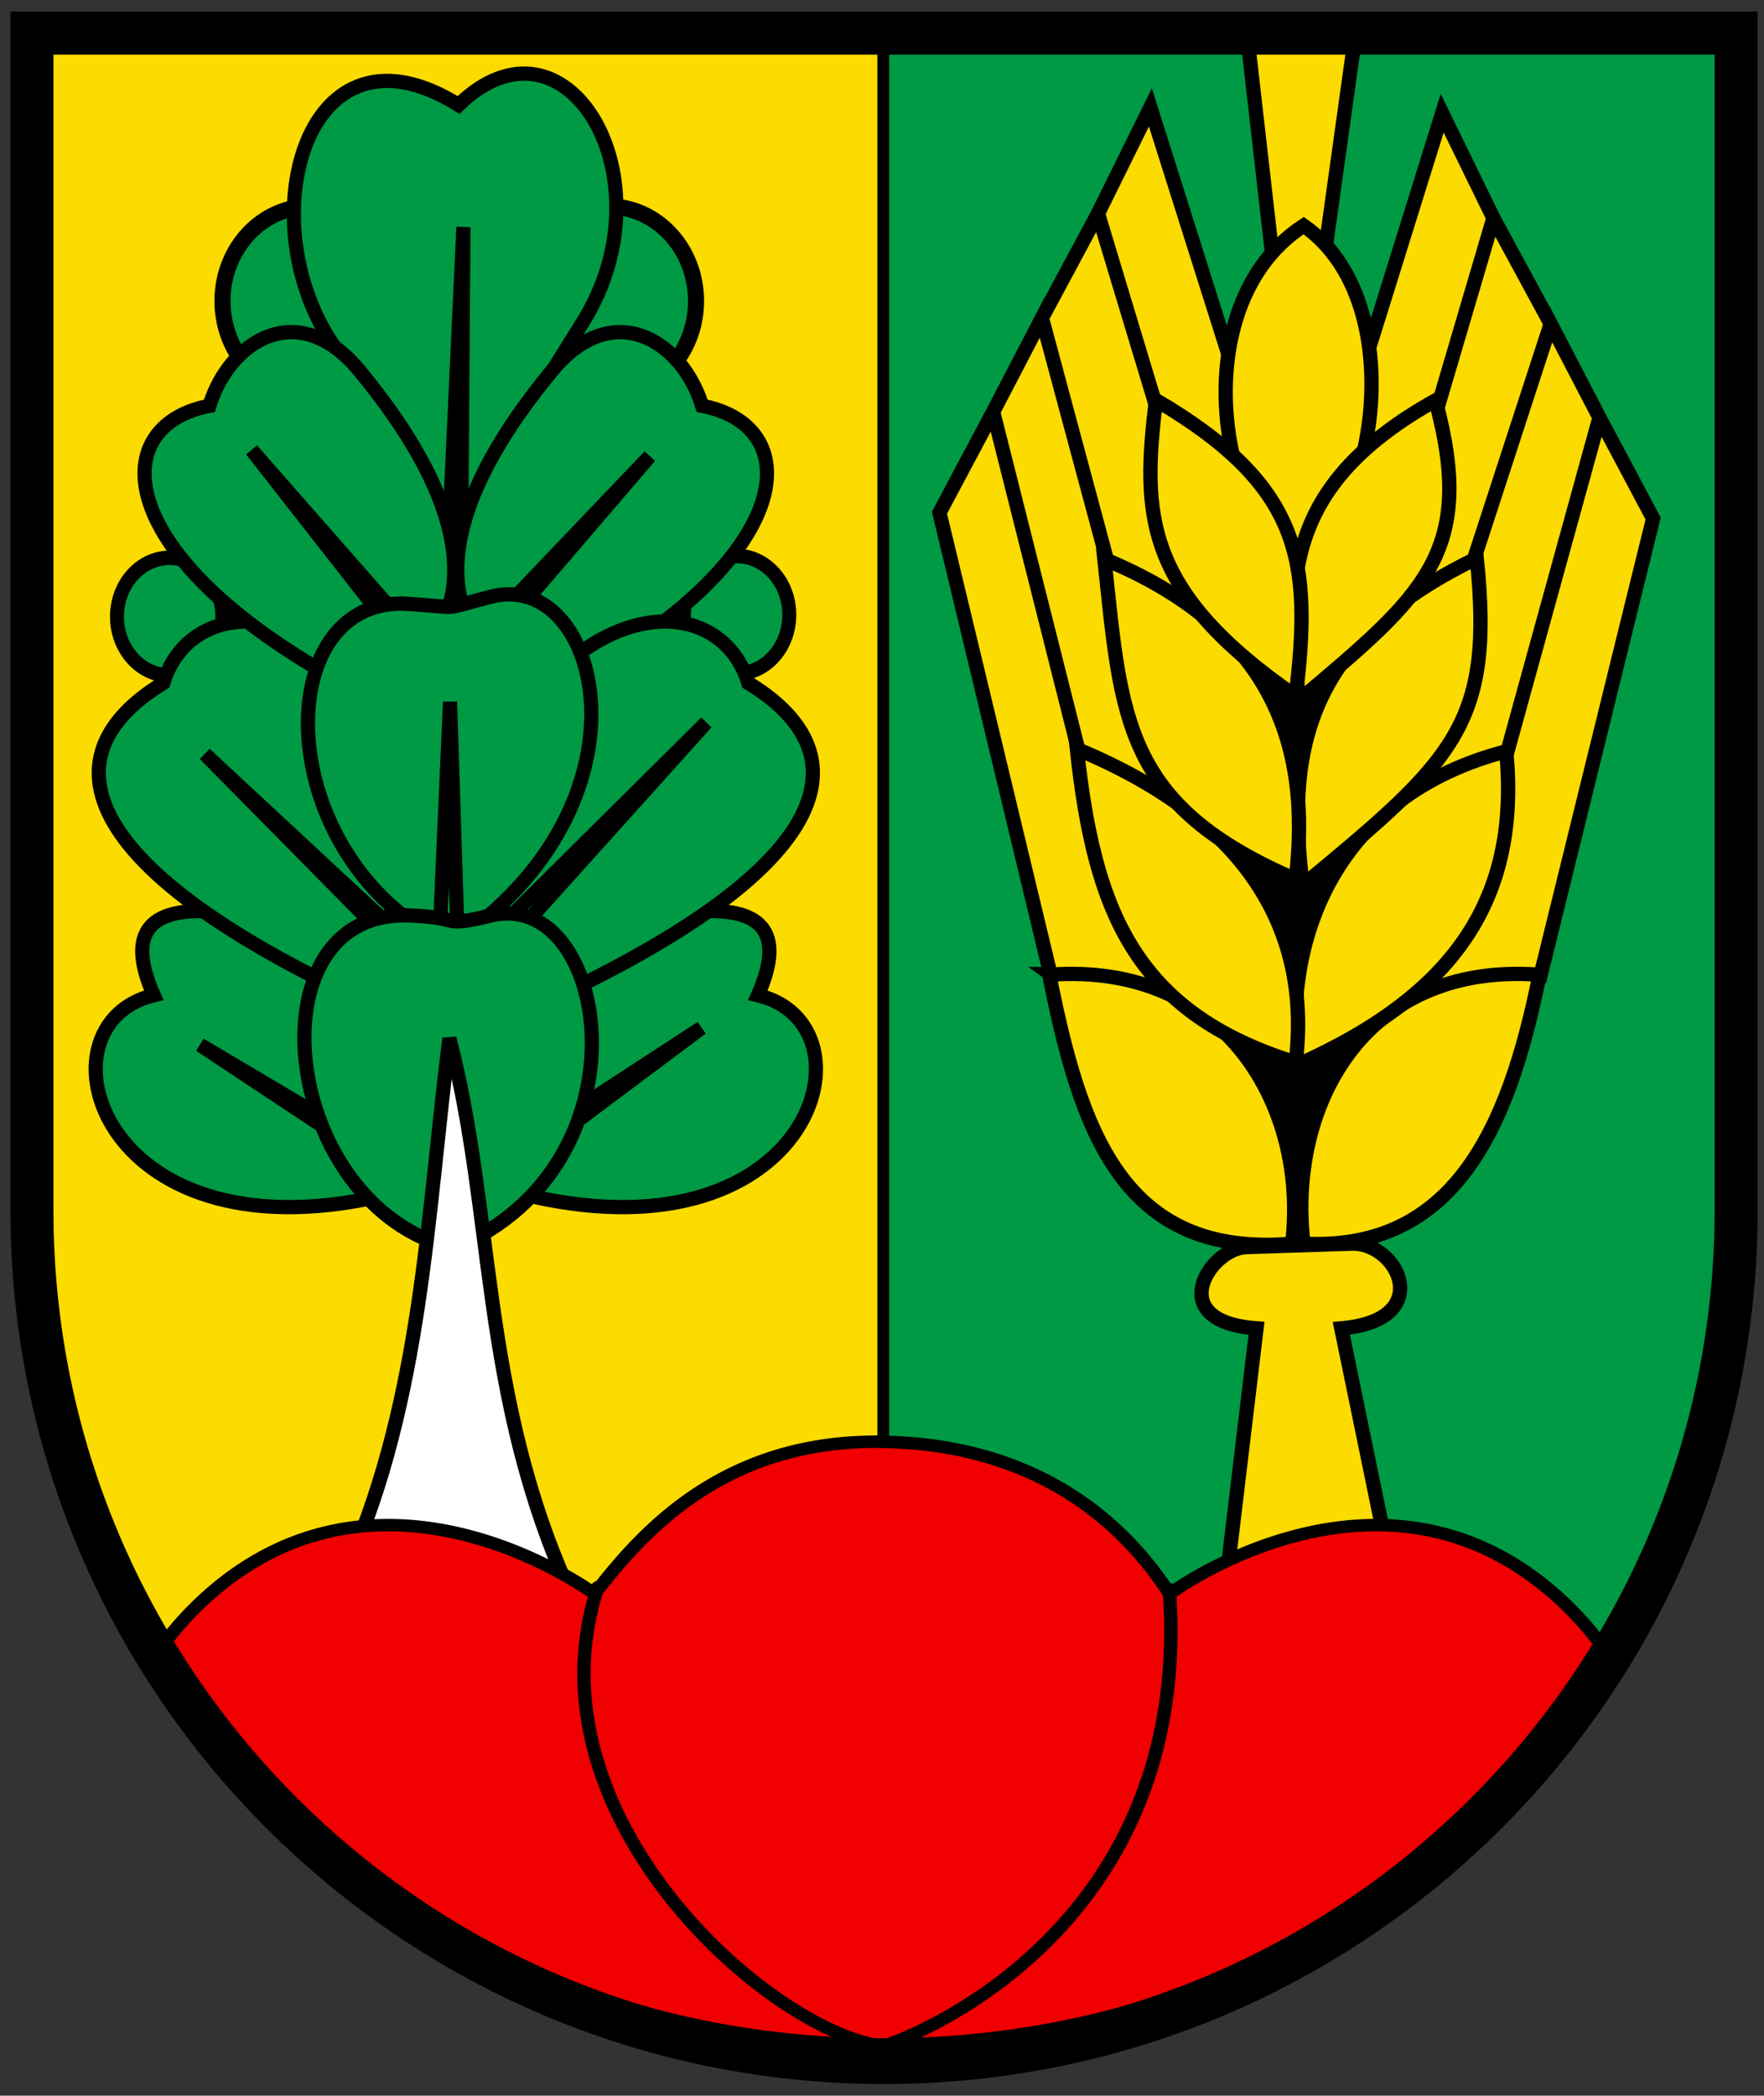
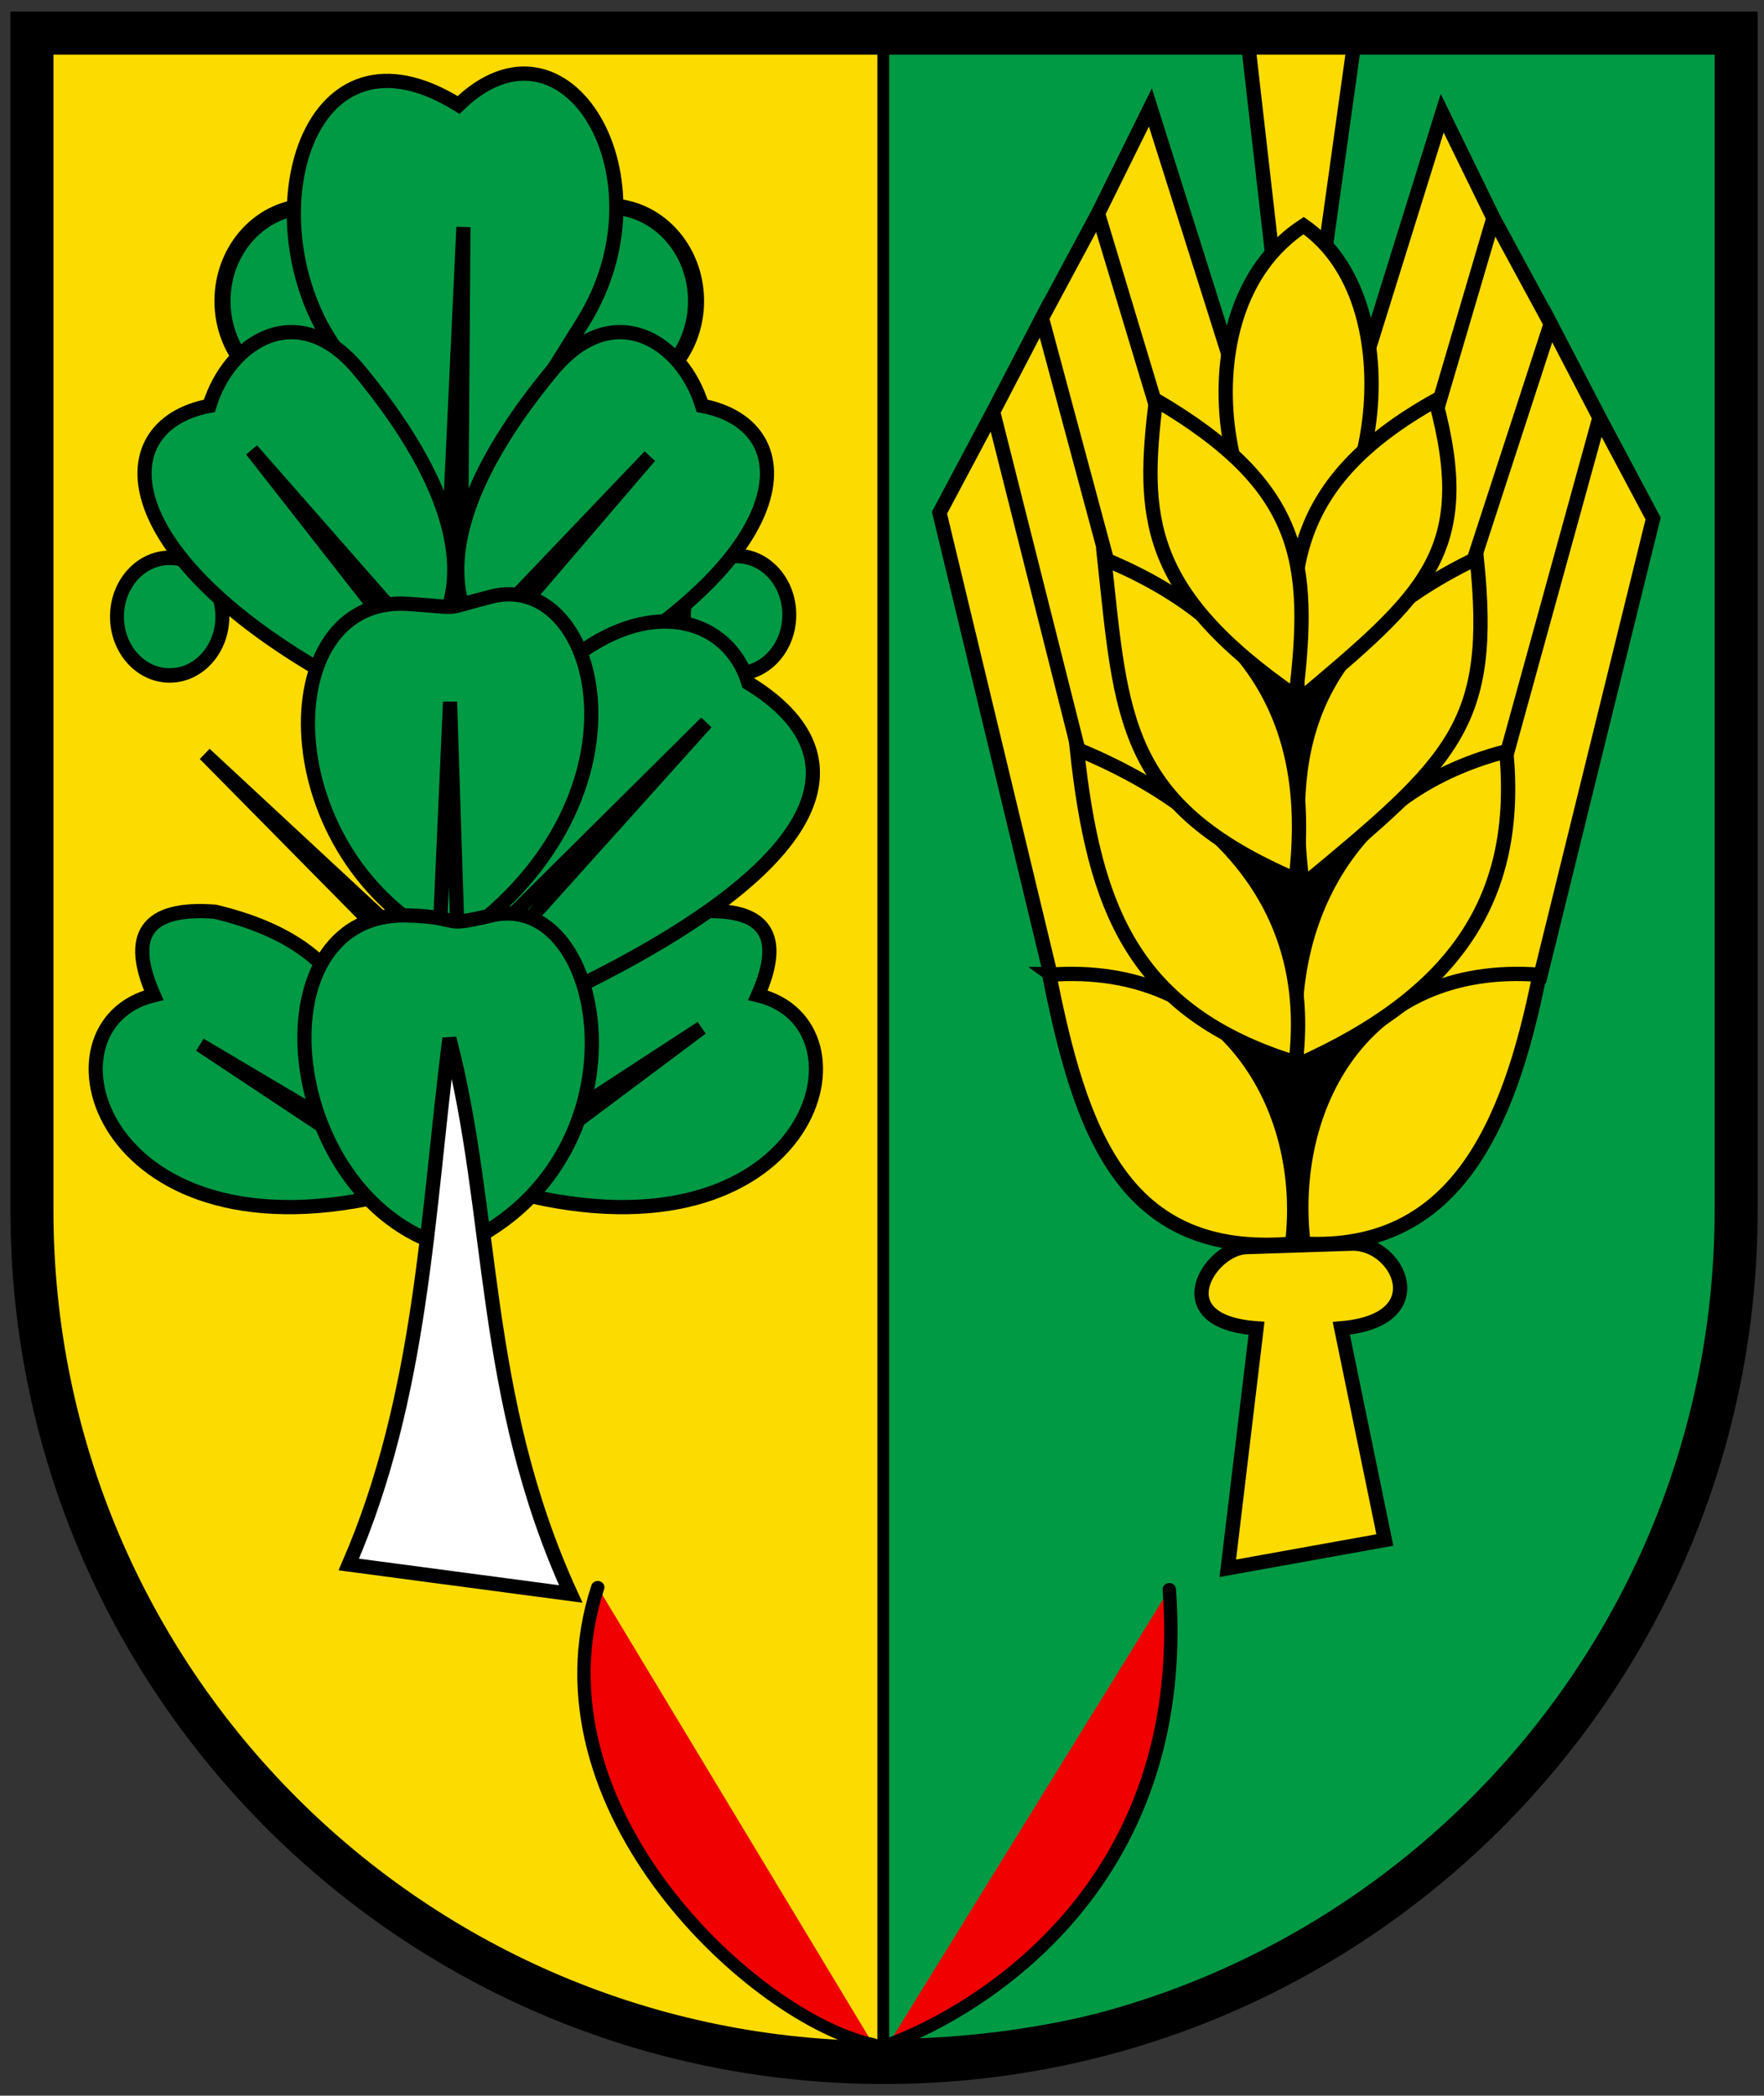
<svg xmlns="http://www.w3.org/2000/svg" width="410" height="487">
  <rect width="100%" height="100%" fill="#333333" stroke="none" />
  <g stroke-width="1.569">
    <path d="M7.422 7.698v282.375c0 102.342 88.667 185.306 198.051 185.306 109.384 0 198.051-82.964 198.051-185.306V7.698z" fill="#fcdb00" />
    <path d="M301.31 1.5v760h.188c165.69 0 300-134.81 300-301.12V1.5z" fill="#094" stroke="#000" stroke-width="4.144" transform="matrix(.66 0 0 .615 6.432 6.775)" />
    <g stroke="#000">
      <g fill="#fcdb00" fill-rule="evenodd" stroke-width="1.248">
        <path d="m710.81 653.24-9.682-40.318 4.682-8.818 7.838 31.141-7.838-31.14 4.258-8.198 6.689 24.923-6.69-24.923 4.895-9.136 5.864 19.47-5.864-19.47 4.575-9.273 7.015 22.227c-.167 27.799 4.261 68.032-15.742 53.515zM753.52 653.64l9.894-40.212-4.682-8.818-8.727 31.697 8.727-31.697-4.257-8.197-8.47 26.035 8.47-26.035-5-9.242-5.758 19.576 5.758-19.576-4.47-9.167-6.485 20.848c.168 27.799-5.003 69.305 15 54.788zM734.7 590.7l2.7-19.362H728l2.3 20.163z" transform="matrix(2.663 0 0 2.659 -1648.746 -1510.604)" />
        <path d="M732.91 615.7c5.982-1.62 9.618-21.162.002-27.875-11.716 7.685-5.984 29.495-.002 27.875zM740 702.7l-3.8-18.5c8.29-.703 4.986-7.533.9-7.4l-9.2.3c-3.175.104-7.309 6.504.9 7.1l-2.506 20.971z" transform="matrix(2.663 0 0 2.659 -1648.746 -1510.604)" />
      </g>
      <path stroke-width="4.307" d="M726.33 625.09h12.348v46.584H726.33z" transform="matrix(2.663 0 0 2.659 -1648.746 -1510.604)" />
      <g fill="#fcdb00" fill-rule="evenodd" stroke-width="1.248">
        <path d="M732.9 676.8c13.018.683 17.898-9.9 20.6-23.5-15.469-1.169-22.028 11.672-20.6 23.5z" transform="matrix(2.663 0 0 2.659 -1648.746 -1510.604)" />
        <path d="M731.91 676.8c-14.817 1.283-18.498-9.9-21.2-23.5 15.469-1.169 22.628 11.672 21.2 23.5zM732.4 661.17c13.918-6.216 19.398-14.699 18.2-27.4-14.842 3.848-19.535 16.315-18.2 27.4z" transform="matrix(2.663 0 0 2.659 -1648.746 -1510.604)" />
        <path d="M732.22 660.97c-14.218-4.416-17.599-13.499-19.1-27.4 14.569 6.03 20.528 15.571 19.1 27.4zM732.82 645.5c13.318-11.015 16.699-14.099 15.201-28.6-15.442 7.447-16.535 17.515-15.201 28.6z" transform="matrix(2.663 0 0 2.659 -1648.746 -1510.604)" />
        <path d="M732.22 644.97c-15.117-6.516-15.199-14.099-16.7-28 14.569 6.03 18.128 16.171 16.7 28zM732.52 629.3c10.918-9.215 15.499-12.899 11.901-26.2-12.742 7.147-13.236 15.115-11.901 26.2z" transform="matrix(2.663 0 0 2.659 -1648.746 -1510.604)" />
        <path d="M732.22 628.97c-13.318-9.215-13.399-15.899-12.201-25.9 12.769 7.53 13.629 14.072 12.201 25.9z" transform="matrix(2.663 0 0 2.659 -1648.746 -1510.604)" />
      </g>
      <g stroke-width="1.631">
        <g fill="#094">
          <g fill-rule="evenodd" stroke-width="1.252">
            <path d="M665 675.67c24.985 5.56 30.694-15.108 20-17.667 2.308-5.189.75-7.8-5.424-7.333-16.271 3.85-13.217 15.292-14.576 25zM651.54 675.67c-24.985 5.56-30.694-15.108-20-17.667-2.308-5.189-.75-7.8 5.424-7.333 16.271 3.85 13.217 15.292 14.576 25z" transform="matrix(2.627 0 0 2.646 -1623.33 -1509.804)" />
            <path d="m635.64 662.36 22.455 14.788 21.909-16.273-22.333 14.454z" transform="matrix(2.627 0 0 2.646 -1623.33 -1509.804)" />
          </g>
          <g transform="matrix(2.627 0 0 2.646 -1623.33 -1509.804)">
            <ellipse transform="matrix(.666 0 0 .686 252.83 214.6)" cx="646.07" cy="597.66" rx="7" ry="7.53" stroke-width="1.852" />
            <ellipse transform="matrix(1.105 0 0 1.102 -42.119 -61.588)" cx="646.07" cy="597.66" rx="7" ry="7.53" stroke-width="1.287" />
            <ellipse transform="matrix(1.105 0 0 1.102 -68.548 -61.588)" cx="646.07" cy="597.66" rx="7" ry="7.53" stroke-width="1.287" />
          </g>
          <path d="m658.09 617.03-10.839-16.381c-7.256-10.966-2.181-29.153 11.263-20.831 9.478-9.175 18.938 6.46 10.979 19.101z" fill-rule="evenodd" stroke-width="1.252" transform="matrix(2.627 0 0 2.646 -1623.33 -1509.804)" />
        </g>
        <path d="m658.73 620 .212-29.454-1.394 29.576z" fill="#5ab532" fill-rule="evenodd" stroke-width="1.252" transform="matrix(2.627 0 0 2.646 -1623.33 -1509.804)" />
        <g fill="#094" transform="matrix(2.627 0 0 2.646 -1623.33 -1509.804)">
          <path d="M666.85 631.33c21.888-11.367 22.645-23.297 13.213-25.091-1.722-5.613-7.826-9.636-13.272-3.091-12.468 14.982-9.853 24.561.06 28.182z" fill-rule="evenodd" stroke-width="1.252" />
          <path d="M669.67 656.95c22.949-11.367 24.13-20.54 14.485-26.363-1.722-5.613-8.35-7.538-15.181-2.455-15.877 11.817-12.076 28.057.696 28.818z" fill-rule="evenodd" stroke-width="1.252" />
          <ellipse transform="matrix(.666 0 0 .686 202.67 214.76)" cx="646.07" cy="597.66" rx="7" ry="7.53" stroke-width="1.852" />
          <g fill-rule="evenodd" stroke-width="1.252">
-             <path d="M646.87 656.95c-22.949-11.367-24.13-20.54-14.485-26.363 1.722-5.613 8.35-7.538 15.181-2.455 15.877 11.817 12.076 28.057-.696 28.818z" />
            <path d="M649.68 631.33c-21.888-11.367-22.645-23.297-13.213-25.091 1.722-5.613 7.826-9.636 13.272-3.091 12.468 14.982 9.853 24.561-.06 28.182z" />
            <path d="m657.24 631.73 18.182-21.061-18.091 18.818-17.121-19.364z" />
            <path d="M657.75 653.59c18.724-12.333 13.387-33.063 3.647-30.593-4.637 1.176-2.287.97-7.364.636-12.408-.815-12.29 22.37 3.717 29.957z" />
            <path d="m657.97 658.85 22.455-24.788-21.909 21.575-.758-23.394-1.06 23.606-20.636-19.03z" />
            <path d="M658.09 680.24c17.762-7.359 13.705-31.713 3.303-29.243-4.654 1.105-2.278.16-7.364 0-14.077-.444-11.299 25.608 4.061 29.243z" />
          </g>
        </g>
        <path d="M648.8 708c6.47-14.816 6.92-30.635 8.9-46.2 4.046 15.367 2.71 31.354 10.737 48.79z" fill="#fff" fill-rule="evenodd" stroke-width="1.252" transform="matrix(2.627 0 0 2.646 -1623.33 -1509.804)" />
      </g>
      <g fill="#f00000" stroke-width="4.707">
-         <path transform="matrix(.66 0 0 .615 6.432 6.792)" d="M298.94 533.72c-.87-.007-1.739.015-2.594.031-53.014 1.03-80.566 35.085-96.719 57.47 0 0-77.263-61.643-140.41 5-6.016 6.348-10.884 12.857-14.75 19.5 51.942 86.411 145.89 144.49 253.47 145.75.98.003 1.955 0 2.938 0a589.9 589.9 0 0 0 5.469-.032c.964-.009 1.942-.018 2.906-.031h.062c105.38-2.702 197.25-59.94 248.62-144.66-3.95-6.995-9.014-13.851-15.344-20.531-63.139-66.642-140.44-5-140.44-5-14.634-24.293-44.159-56.253-100.59-57.438-.882-.019-1.754-.055-2.625-.063z" />
        <path d="M302.12 761.19c21.688-8.316 107.18-52.485 99.003-171.99M296.88 761.19c-41.301-9.29-122.53-88.931-97.033-172.77" stroke-linecap="round" stroke-linejoin="round" transform="matrix(.66 0 0 .615 7.034 6.968)" />
      </g>
    </g>
  </g>
  <path d="M7.422 7.698v273.55c0 109.38 88.67 198.05 198.05 198.05s198.05-88.669 198.05-198.05V7.698z" fill="none" stroke="#000" stroke-width="10" />
</svg>